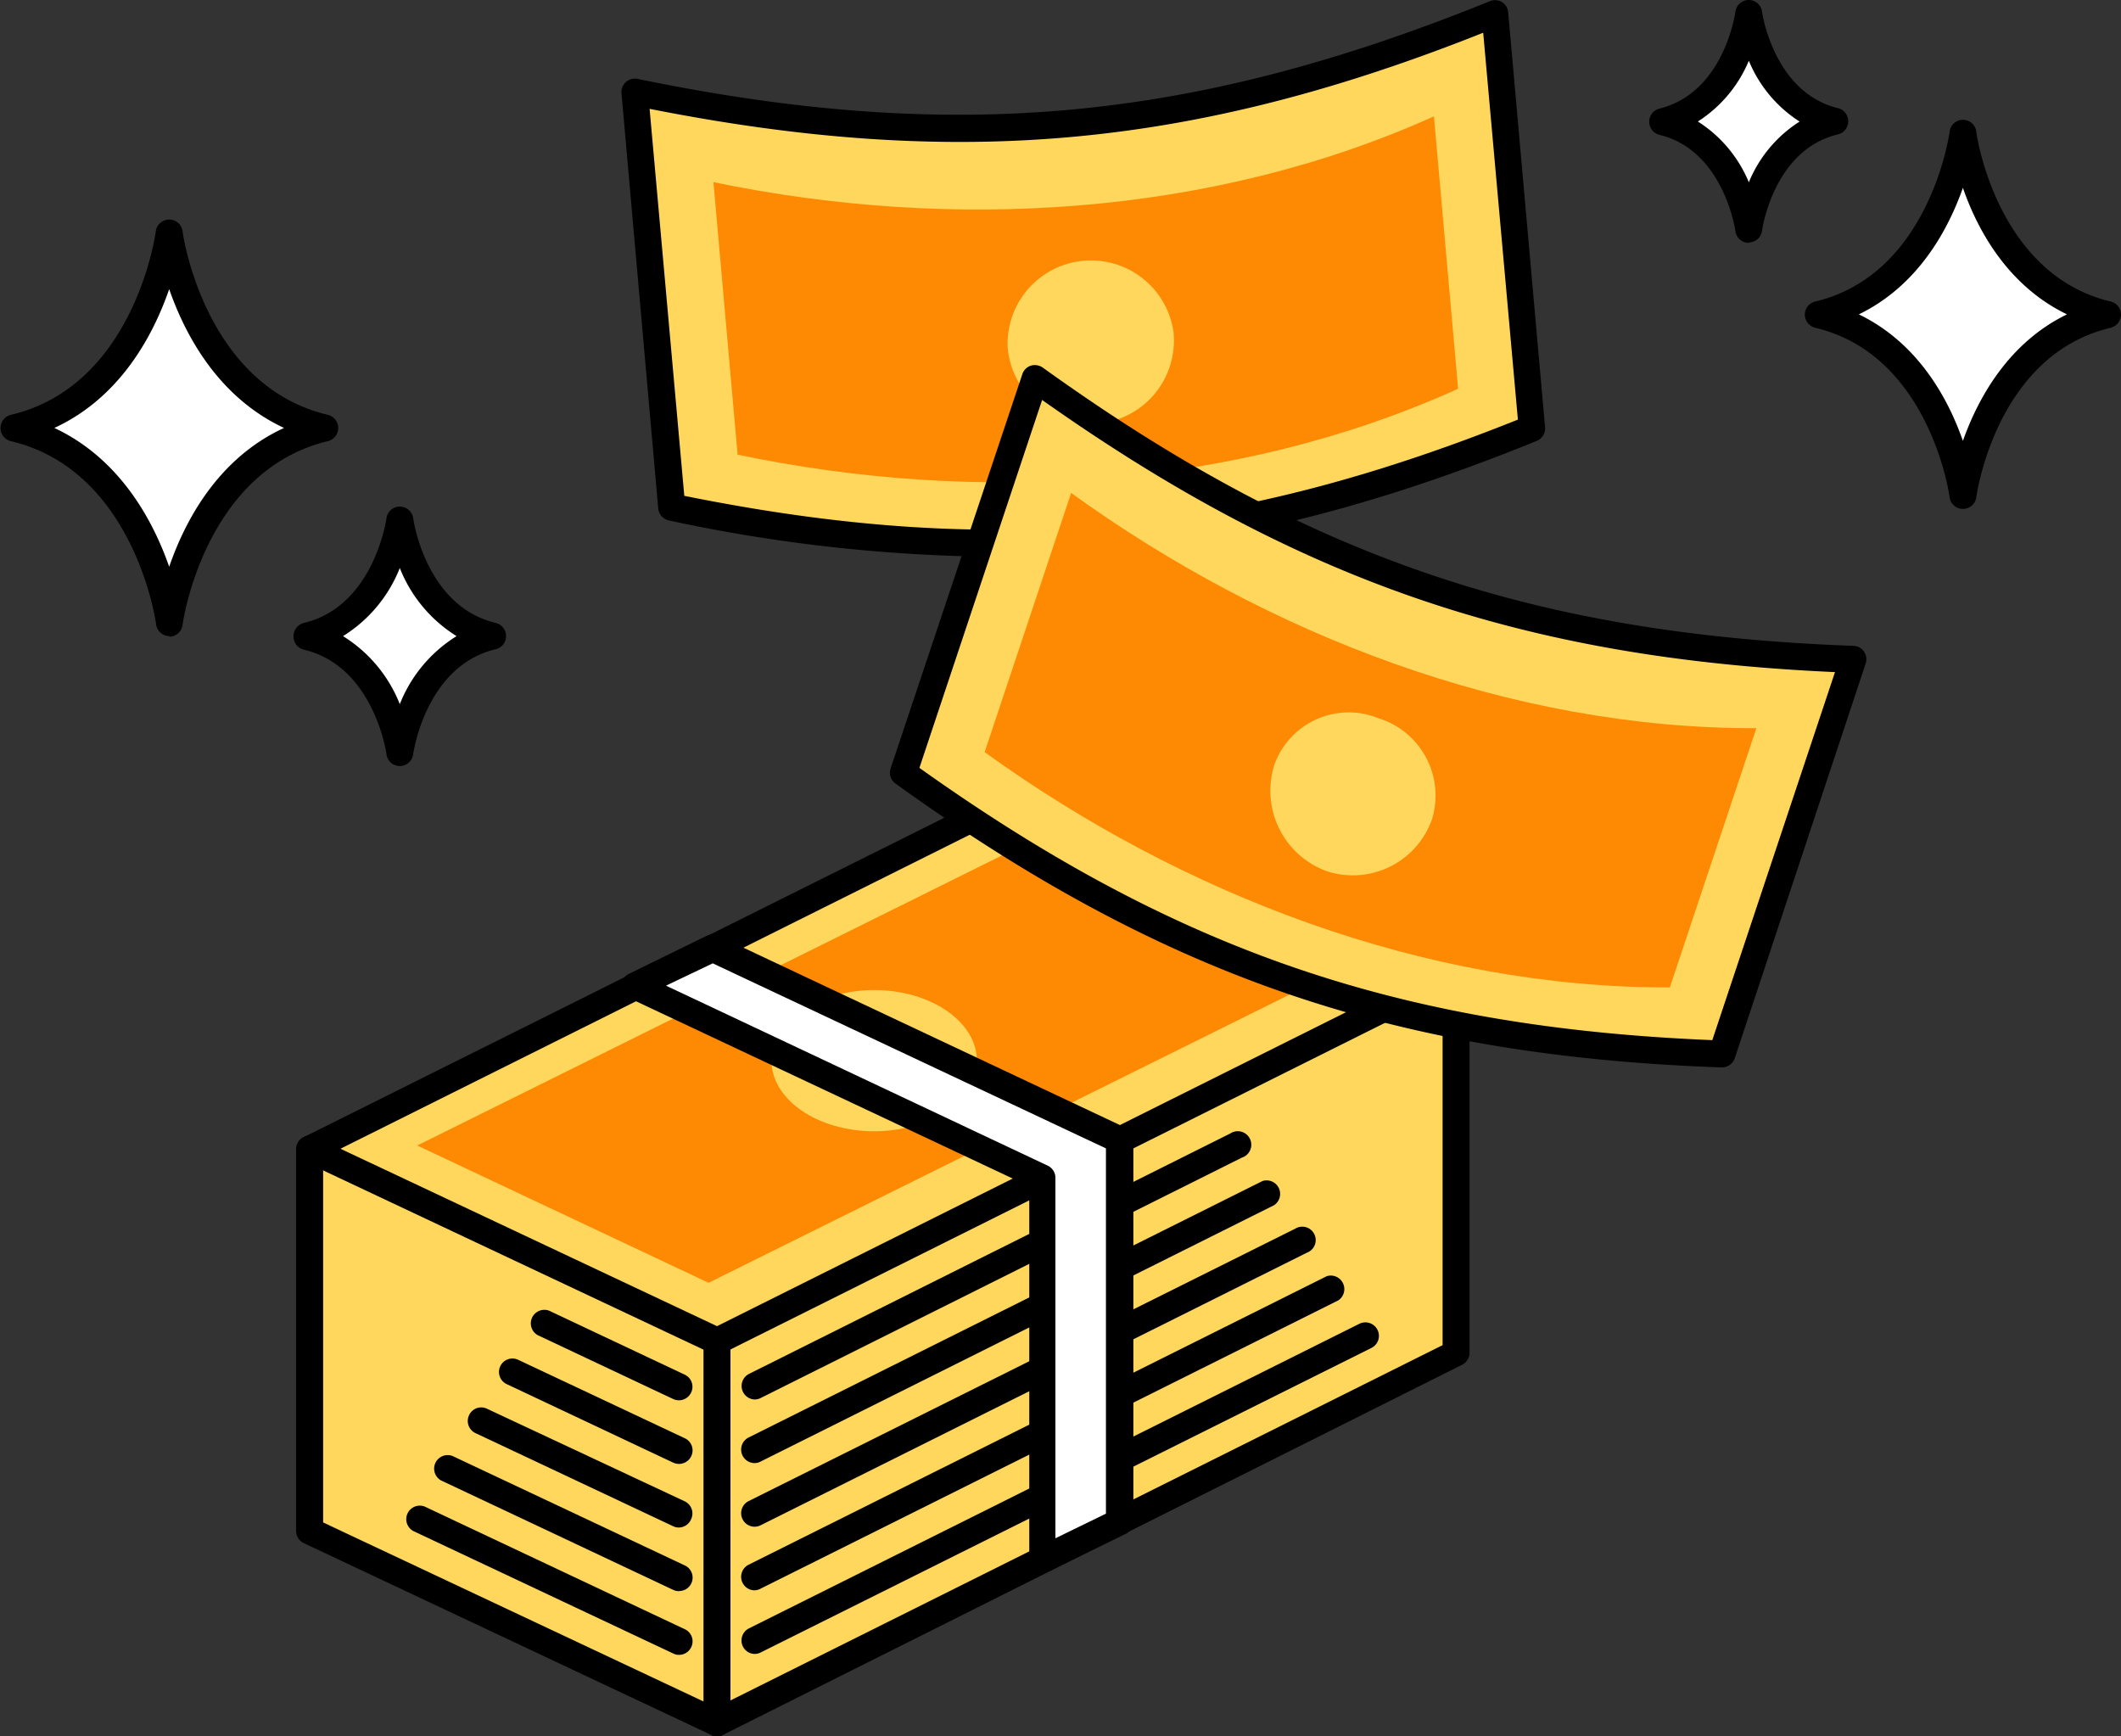
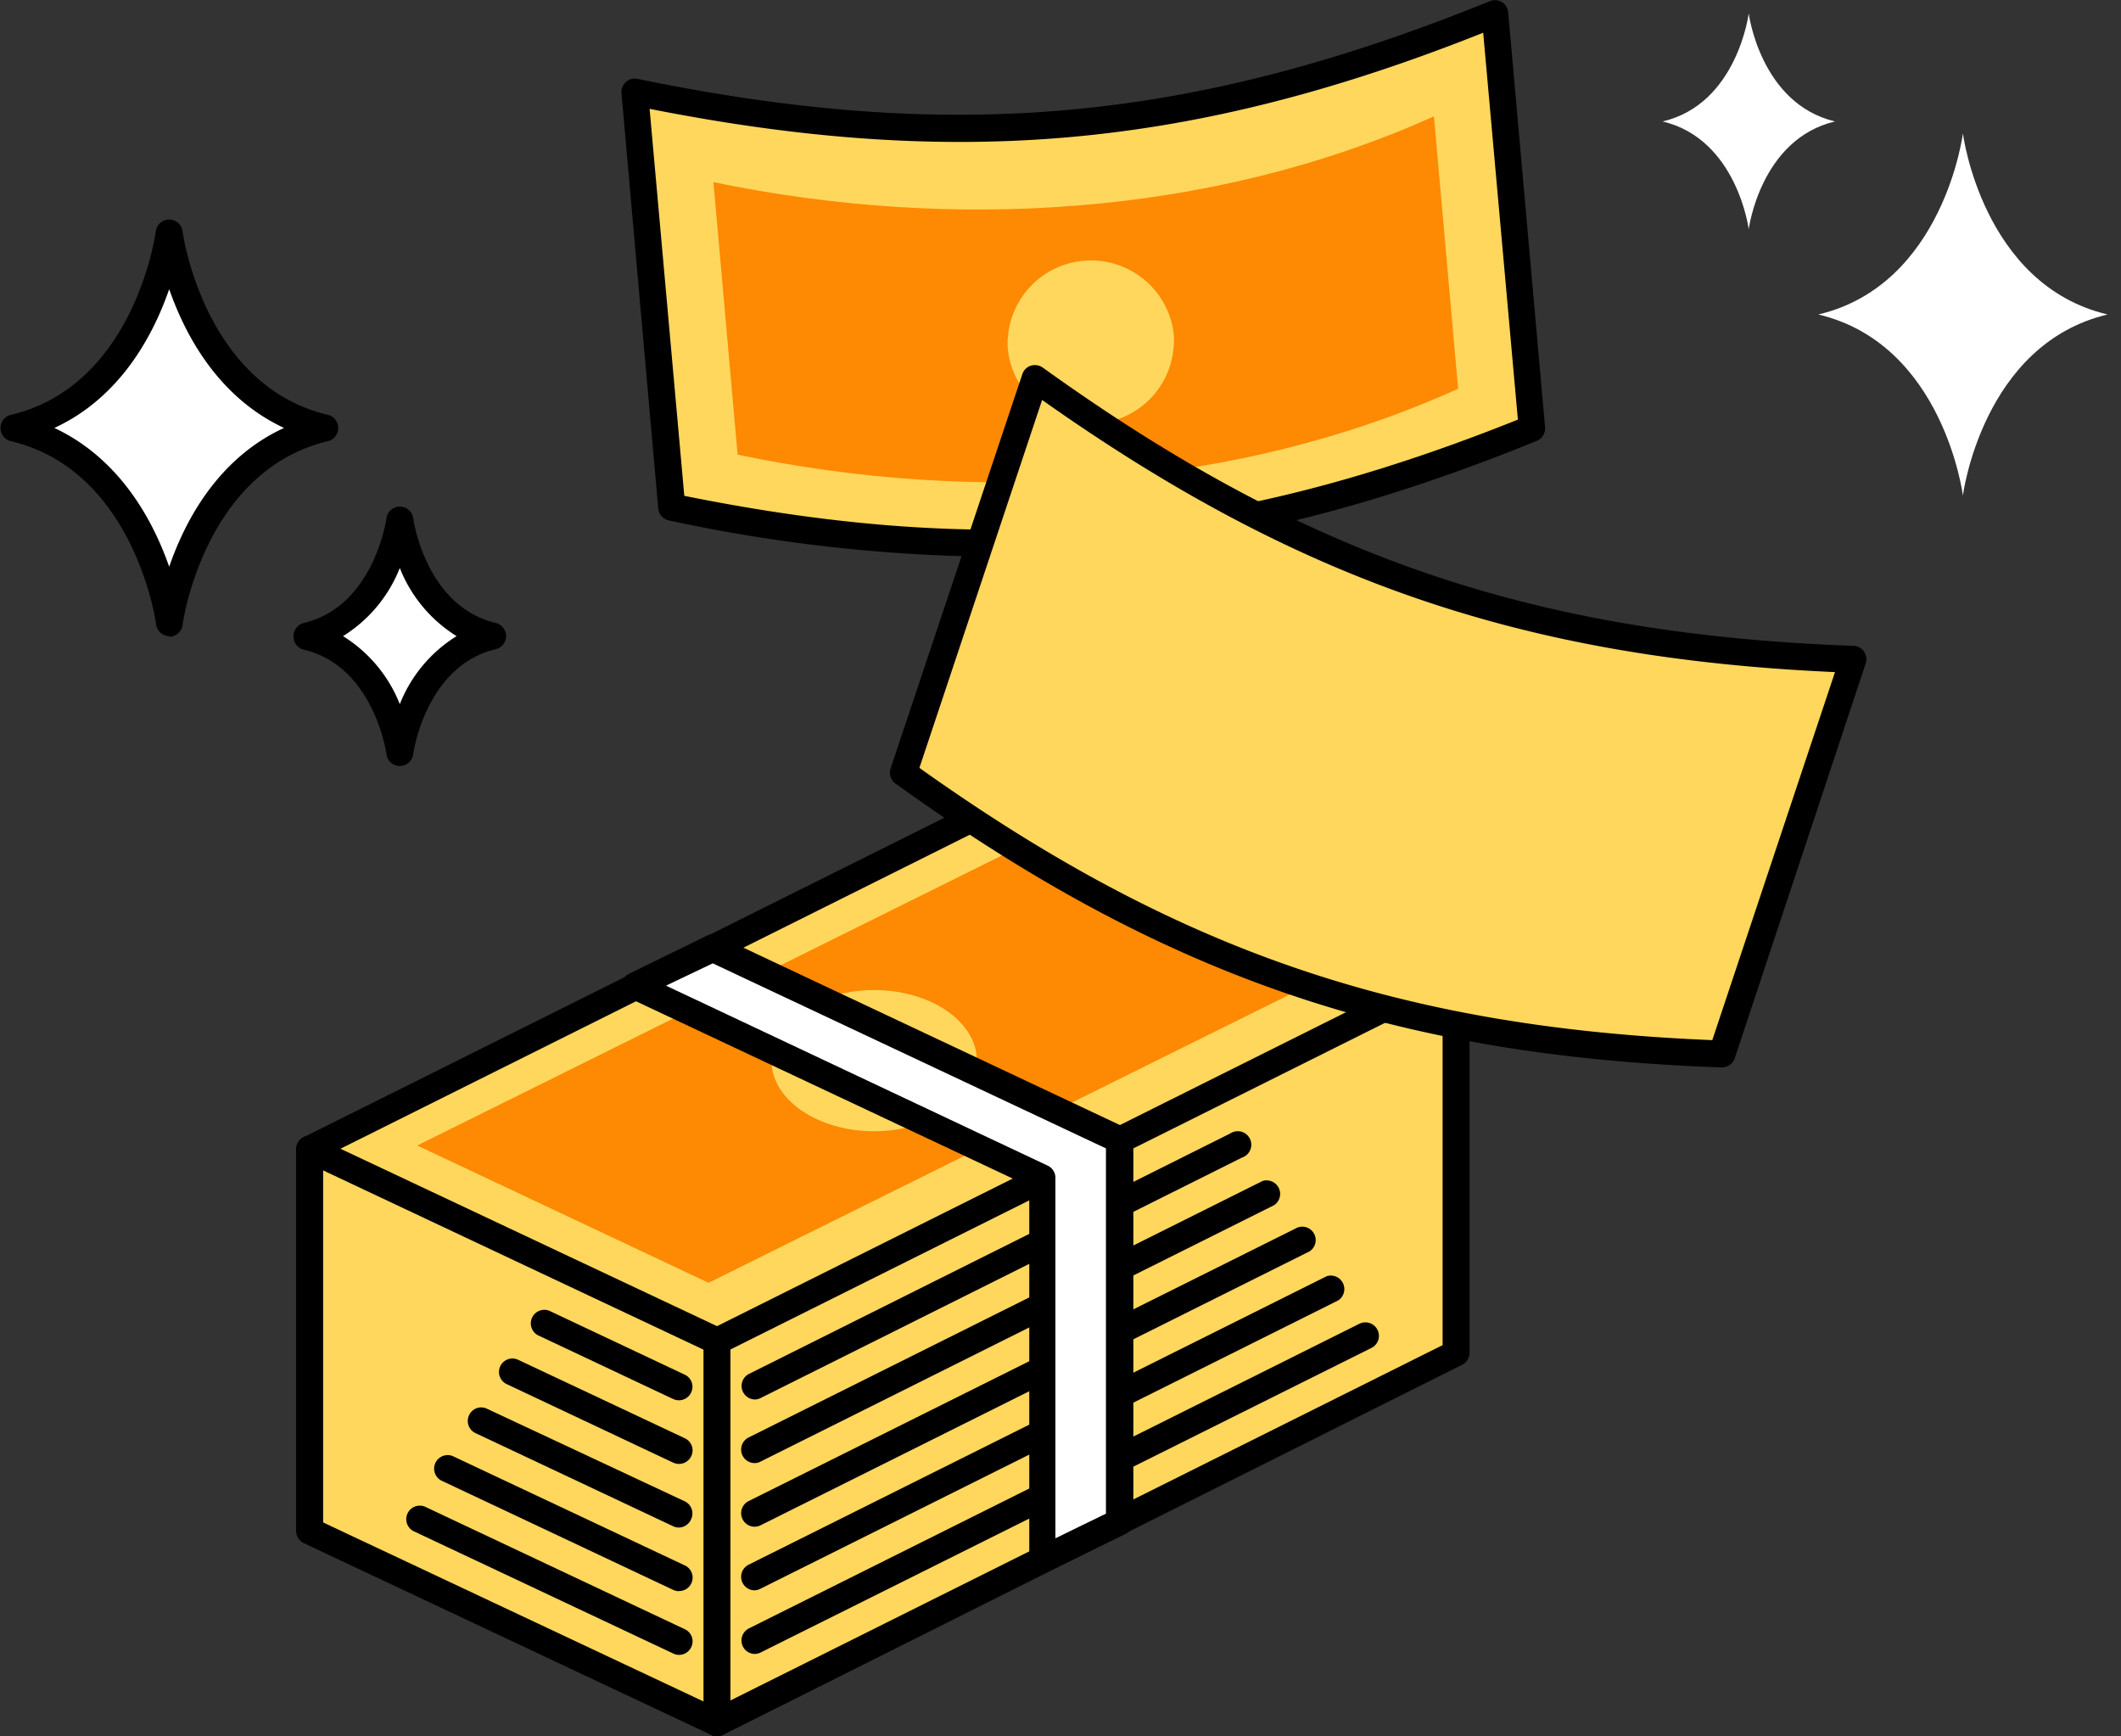
<svg xmlns="http://www.w3.org/2000/svg" viewBox="0 0 183.4 150.12">
  <rect x="0" y="0" width="183.4" height="150.12" fill="#333333" stroke="none" />
  <defs>
    <style>.cls-1,.cls-4{fill:#fff}.cls-1{fill-rule:evenodd}.cls-2{fill:#ffd75d}.cls-3{fill:#fe8902}</style>
  </defs>
  <g id="レイヤー_2" data-name="レイヤー 2">
    <g id="レイヤー_1-2" data-name="レイヤー 1">
      <path class="cls-1" d="M151.21 1.16s1 7.8 7.46 9.34c-6.46 1.53-7.46 9.32-7.46 9.32s-1-7.79-7.45-9.32C150.22 9 151.21 1.16 151.21 1.16zm18.52 10.38s1.67 13.09 12.51 15.65c-10.84 2.57-12.51 15.65-12.51 15.65s-1.66-13.08-12.5-15.65C168.07 24.63 169.73 11.54 169.73 11.54z" />
-       <path d="M169.73 44a1.16 1.16.0 0 1-1.15-1c0-.12-1.71-12.32-11.62-14.66a1.19 1.19.0 0 1-.9-1.14 1.17 1.17.0 0 1 .9-1.13c9.91-2.35 11.6-14.54 11.62-14.66a1.16 1.16.0 0 1 2.31.0c0 .12 1.71 12.31 11.62 14.66a1.16 1.16.0 0 1 .89 1.13 1.18 1.18.0 0 1-.89 1.14C172.57 30.68 170.9 42.87 170.89 43a1.17 1.17.0 0 1-1.16 1zm-9-16.82c5.14 2.48 7.74 7.32 9 10.94 1.28-3.62 3.89-8.46 9-10.94-5.14-2.48-7.75-7.32-9-10.94C168.45 19.87 165.85 24.71 160.71 27.19zM151.22 21a1.17 1.17.0 0 1-1.16-1c0-.07-1-7-6.57-8.34a1.17 1.17.0 0 1 0-2.27C149.1 8 150.05 1.09 150.06 1a1.16 1.16.0 0 1 1.15-1h0a1.16 1.16.0 0 1 1.15 1c0 .07 1 7 6.57 8.35a1.17 1.17.0 0 1 0 2.27c-5.61 1.33-6.56 8.27-6.57 8.34a1.16 1.16.0 0 1-1.15 1zm-4.4-10.49a11.39 11.39.0 0 1 4.4 5.25 11.3 11.3.0 0 1 4.39-5.25 11.37 11.37.0 0 1-4.39-5.26A11.46 11.46.0 0 1 146.82 10.5z" />
      <path class="cls-1" d="M34.57 65.06s-1.07-8.39-8-10c7-1.65 8-10.05 8-10.05s1.07 8.4 8 10.05c-6.93 1.61-8 10-8 10zM14.63 53.89S12.83 39.8 1.17 37c11.66-2.77 13.46-16.86 13.46-16.86S16.43 34.27 28.09 37C16.43 39.8 14.63 53.89 14.63 53.89z" />
      <path d="M34.57 66.23a1.16 1.16.0 0 1-1.15-1c0-.07-1.07-7.62-7.15-9.06A1.16 1.16.0 0 1 25.38 55a1.18 1.18.0 0 1 .89-1.14c6.08-1.44 7.14-9 7.15-9.06a1.16 1.16.0 0 1 1.15-1h0a1.17 1.17.0 0 1 1.16 1c0 .08 1.06 7.62 7.14 9.06A1.18 1.18.0 0 1 43.76 55a1.16 1.16.0 0 1-.89 1.13c-6.08 1.44-7.13 9-7.14 9.06A1.17 1.17.0 0 1 34.57 66.23zM29.66 55a12.2 12.2.0 0 1 4.91 5.88A12.2 12.2.0 0 1 39.48 55a12.22 12.22.0 0 1-4.91-5.89A12.22 12.22.0 0 1 29.66 55zm-15 0a1.17 1.17.0 0 1-1.16-1c0-.13-1.84-13.32-12.57-15.86a1.17 1.17.0 0 1 0-2.27C11.63 33.36 13.46 20.17 13.47 20a1.17 1.17.0 0 1 2.32.0c0 .14 1.84 13.33 12.57 15.87a1.17 1.17.0 0 1 0 2.27C17.63 40.71 15.8 53.9 15.79 54A1.17 1.17.0 0 1 14.63 55.05zM4.7 37c5.74 2.69 8.57 8.11 9.93 12 1.36-3.94 4.19-9.36 9.93-12-5.74-2.68-8.57-8.1-9.93-12C13.27 28.93 10.44 34.35 4.7 37z" />
      <path class="cls-2" d="M90.72 67.45 26.77 99.35V132.36L61.99 148.96 125.94 117.05V84.04L90.72 67.45z" />
      <path d="M62 117.12a1.17 1.17.0 0 1-.49-.11l-35.23-16.6a1.17 1.17.0 0 1 0-2.1l64-31.91a1.18 1.18.0 0 1 1 0L126.44 83a1.17 1.17.0 0 1 0 2.1L62.51 117A1.06 1.06.0 0 1 62 117.12zM29.44 99.32 62 114.66l61.29-30.59L90.73 68.74z" />
      <path d="M58.71 121.07a1.25 1.25.0 0 1-.5-.11L46.5 115.44a1.17 1.17.0 0 1 1-2.11l11.7 5.52a1.15 1.15.0 0 1 .56 1.55A1.17 1.17.0 0 1 58.71 121.07z" />
      <path d="M65.28 121a1.17 1.17.0 0 1-.52-2.21L106.38 98a1.17 1.17.0 1 1 1 2.09L65.8 120.86A1.2 1.2.0 0 1 65.28 121z" />
      <path d="M58.71 126.57a1.25 1.25.0 0 1-.5-.11l-14.4-6.79a1.16 1.16.0 1 1 1-2.1l14.4 6.78a1.15 1.15.0 0 1 .56 1.55A1.17 1.17.0 0 1 58.71 126.57z" />
      <path d="M65.24 126.5a1.17 1.17.0 0 1-.52-2.21l44.45-22.18a1.17 1.17.0 0 1 1 2.09L65.76 126.37A1.06 1.06.0 0 1 65.24 126.5z" />
      <path d="M58.71 132.07a1.1 1.1.0 0 1-.5-.11l-17.09-8.05a1.16 1.16.0 0 1-.56-1.55 1.15 1.15.0 0 1 1.55-.56l17.09 8a1.16 1.16.0 0 1 .56 1.55A1.17 1.17.0 0 1 58.71 132.07z" />
      <path d="M65.24 132a1.17 1.17.0 0 1-.52-2.21L112 106.23a1.16 1.16.0 1 1 1 2.08L65.76 131.88A1.17 1.17.0 0 1 65.24 132z" />
      <path d="M58.71 137.57a1.1 1.1.0 0 1-.5-.11L38.14 128a1.17 1.17.0 0 1 1-2.11l20.06 9.45a1.16 1.16.0 0 1-.49 2.22z" />
      <path d="M65.24 137.5a1.17 1.17.0 0 1-.52-2.21l50-24.95a1.17 1.17.0 0 1 1 2.09l-50 24.95A1.17 1.17.0 0 1 65.24 137.5z" />
      <path d="M58.71 143.08a1.11 1.11.0 0 1-.5-.12L35.73 132.37a1.17 1.17.0 0 1 1-2.11l22.48 10.6a1.15 1.15.0 0 1 .56 1.55A1.17 1.17.0 0 1 58.71 143.08z" />
      <path d="M65.24 143a1.16 1.16.0 0 1-1-.64 1.17 1.17.0 0 1 .52-1.57l52.79-26.34a1.17 1.17.0 0 1 1.56.53 1.16 1.16.0 0 1-.52 1.56L65.76 142.88A1.17 1.17.0 0 1 65.24 143z" />
      <path d="M62 150.12a1 1 0 0 1-.49-.11L26.27 133.42a1.2 1.2.0 0 1-.67-1.06v-33a1.17 1.17.0 0 1 2.34.0v32.27l34 16 62.8-31.33V84a1.17 1.17.0 0 1 2.33.0v33a1.15 1.15.0 0 1-.65 1L62.51 150A1.17 1.17.0 0 1 62 150.12z" />
      <path d="M62 150.12A1.16 1.16.0 0 1 60.83 149V116a1.17 1.17.0 0 1 2.33.0v33A1.16 1.16.0 0 1 62 150.12z" />
      <path class="cls-3" d="M115.44 84.04 61.27 110.91 36.08 99.04 90.25 72.17 115.44 84.04z" />
      <path class="cls-2" d="M84.47 91.71c0 3.37-4 6.1-8.88 6.1s-8.88-2.73-8.88-6.1 4-6.11 8.88-6.11S84.47 88.34 84.47 91.71z" />
      <path class="cls-4" d="M61.6 81.96 96.83 98.56v33L90.12 134.84V101.83L54.9 85.23 61.6 81.96z" />
      <path d="M90.12 136A1.14 1.14.0 0 1 89 134.84V102.57L54.4 86.29a1.16 1.16.0 0 1 0-2.1l6.7-3.28a1.16 1.16.0 0 1 1 0L97.32 97.5A1.16 1.16.0 0 1 98 98.56v33a1.16 1.16.0 0 1-.65 1.05l-6.71 3.28A1.12 1.12.0 0 1 90.12 136zM57.59 85.22l33 15.56a1.16 1.16.0 0 1 .67 1V133l4.37-2.13V99.29l-34-16z" />
      <path class="cls-2" d="M132.49 37c-26 10.53-46.77 12.5-74.4 6.8C56.81 29.49 56.17 22.31 54.9 8c27.63 5.7 48.43 3.74 74.4-6.79C130.58 15.52 131.21 22.69 132.49 37z" />
      <path d="M86.11 48.14A138.92 138.92.0 0 1 57.85 45a1.18 1.18.0 0 1-.93-1L53.74 8.07a1.16 1.16.0 0 1 1.39-1.25c27.25 5.62 47.92 3.73 73.73-6.73a1.18 1.18.0 0 1 1 .08 1.16 1.16.0 0 1 .55.89l3.19 35.88a1.17 1.17.0 0 1-.72 1.18C116.23 44.89 101.64 48.14 86.11 48.14zM59.17 42.87c26.54 5.35 46.9 3.49 72.08-6.59l-3-33.45c-25.13 10-45.6 11.82-72.08 6.58z" />
      <path class="cls-3" d="M126.08 33.61c-19.32 8.74-41.76 10-62.3 5.7-.83-9.43-1.25-14.14-2.09-23.56 20.54 4.26 43 3 62.3-5.69C124.83 19.48 125.25 24.19 126.08 33.61z" />
      <path class="cls-2" d="M101.47 28.7A7.2 7.2.0 1 1 87.13 30a7.21 7.21.0 0 1 14.34-1.31z" />
      <path class="cls-2" d="M148.89 91.13c-28-1-47.84-7.8-70.77-24.29L89.51 32.72C112.43 49.21 132.24 56 160.27 57 155.71 70.65 153.44 77.48 148.89 91.13z" />
      <path d="M148.88 92.29h0c-28.29-1-48.31-7.9-71.4-24.51A1.16 1.16.0 0 1 77 66.47L88.4 32.35a1.15 1.15.0 0 1 .75-.74 1.21 1.21.0 0 1 1 .16c22.68 16.31 42.34 23.06 70.12 24.07a1.13 1.13.0 0 1 .91.5 1.17 1.17.0 0 1 .15 1L150 91.5A1.18 1.18.0 0 1 148.88 92.29zM79.5 66.39C101.65 82.17 121 88.82 148.06 89.93l10.61-31.82c-26.95-1.2-46.43-7.88-68.56-23.53z" />
-       <path class="cls-3" d="M144.39 85.37c-21.24.06-42.22-8.06-59.25-20.34 3-9 4.49-13.44 7.48-22.41 17 12.28 38 20.4 59.25 20.34C148.88 71.92 147.38 76.4 144.39 85.37z" />
      <path class="cls-2" d="M123.84 70.78a7.25 7.25.0 0 1-9.12 4.54 7.4 7.4.0 0 1-4.52-9.22 6.83 6.83.0 0 1 9-4A7 7 0 0 1 123.84 70.78z" />
    </g>
  </g>
</svg>